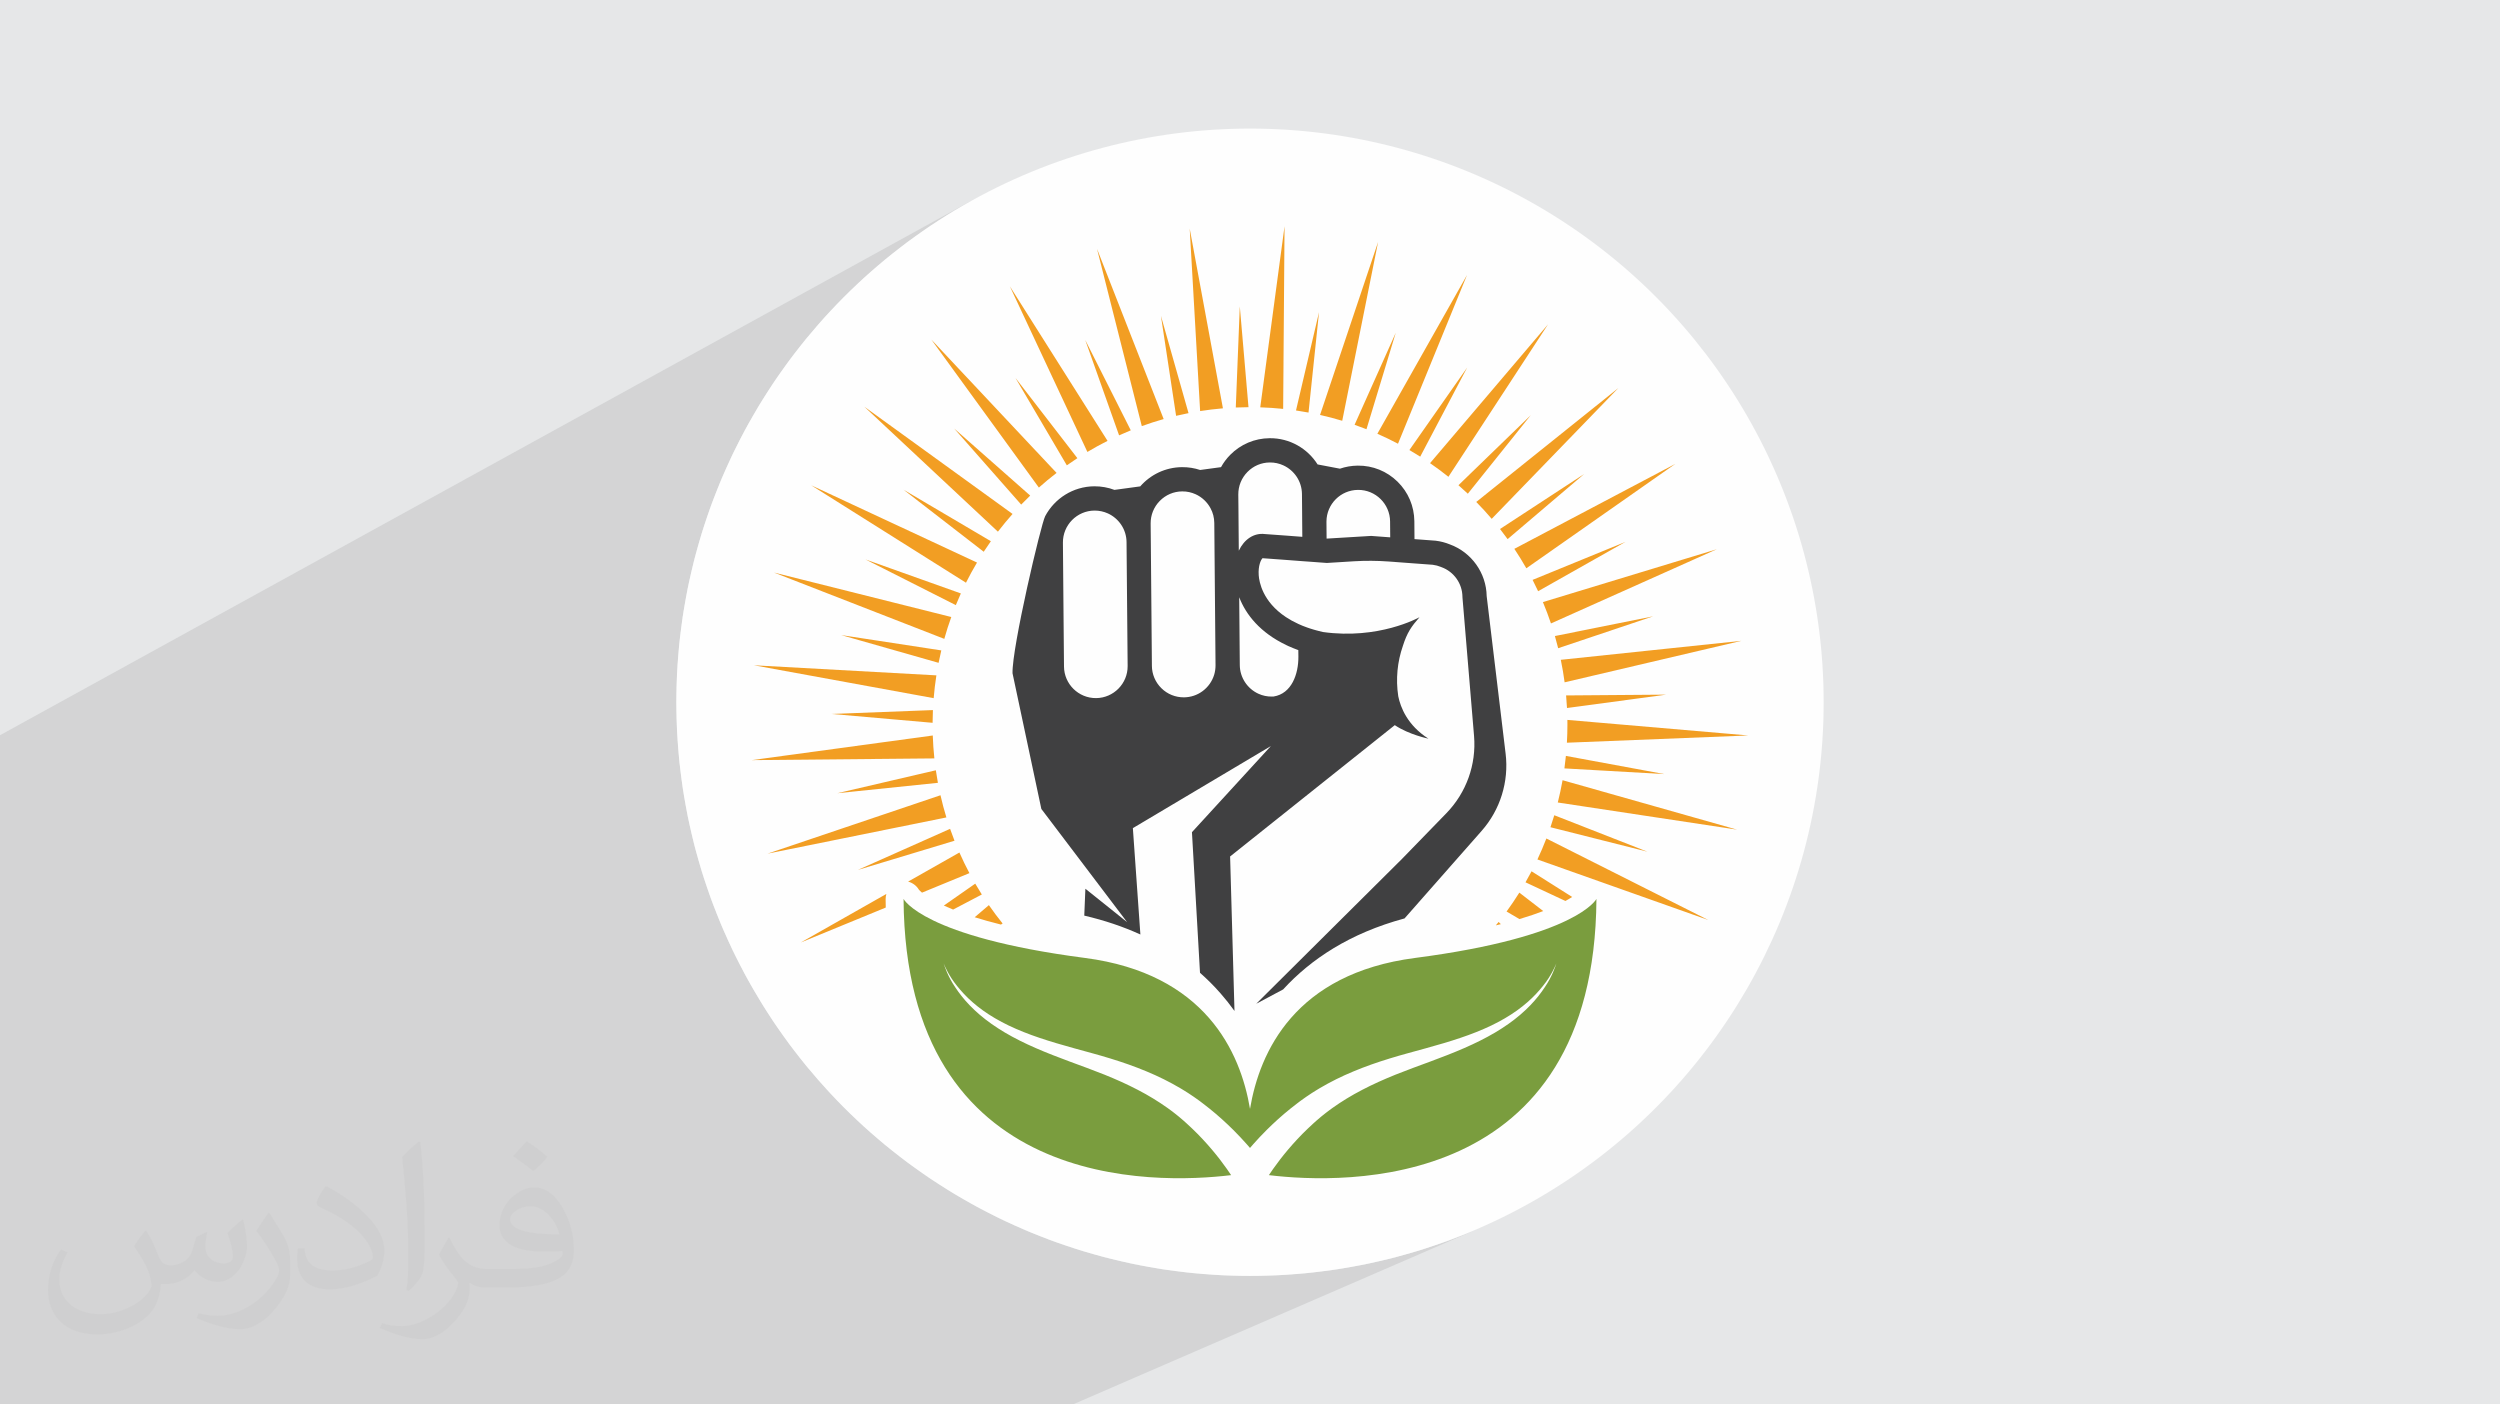
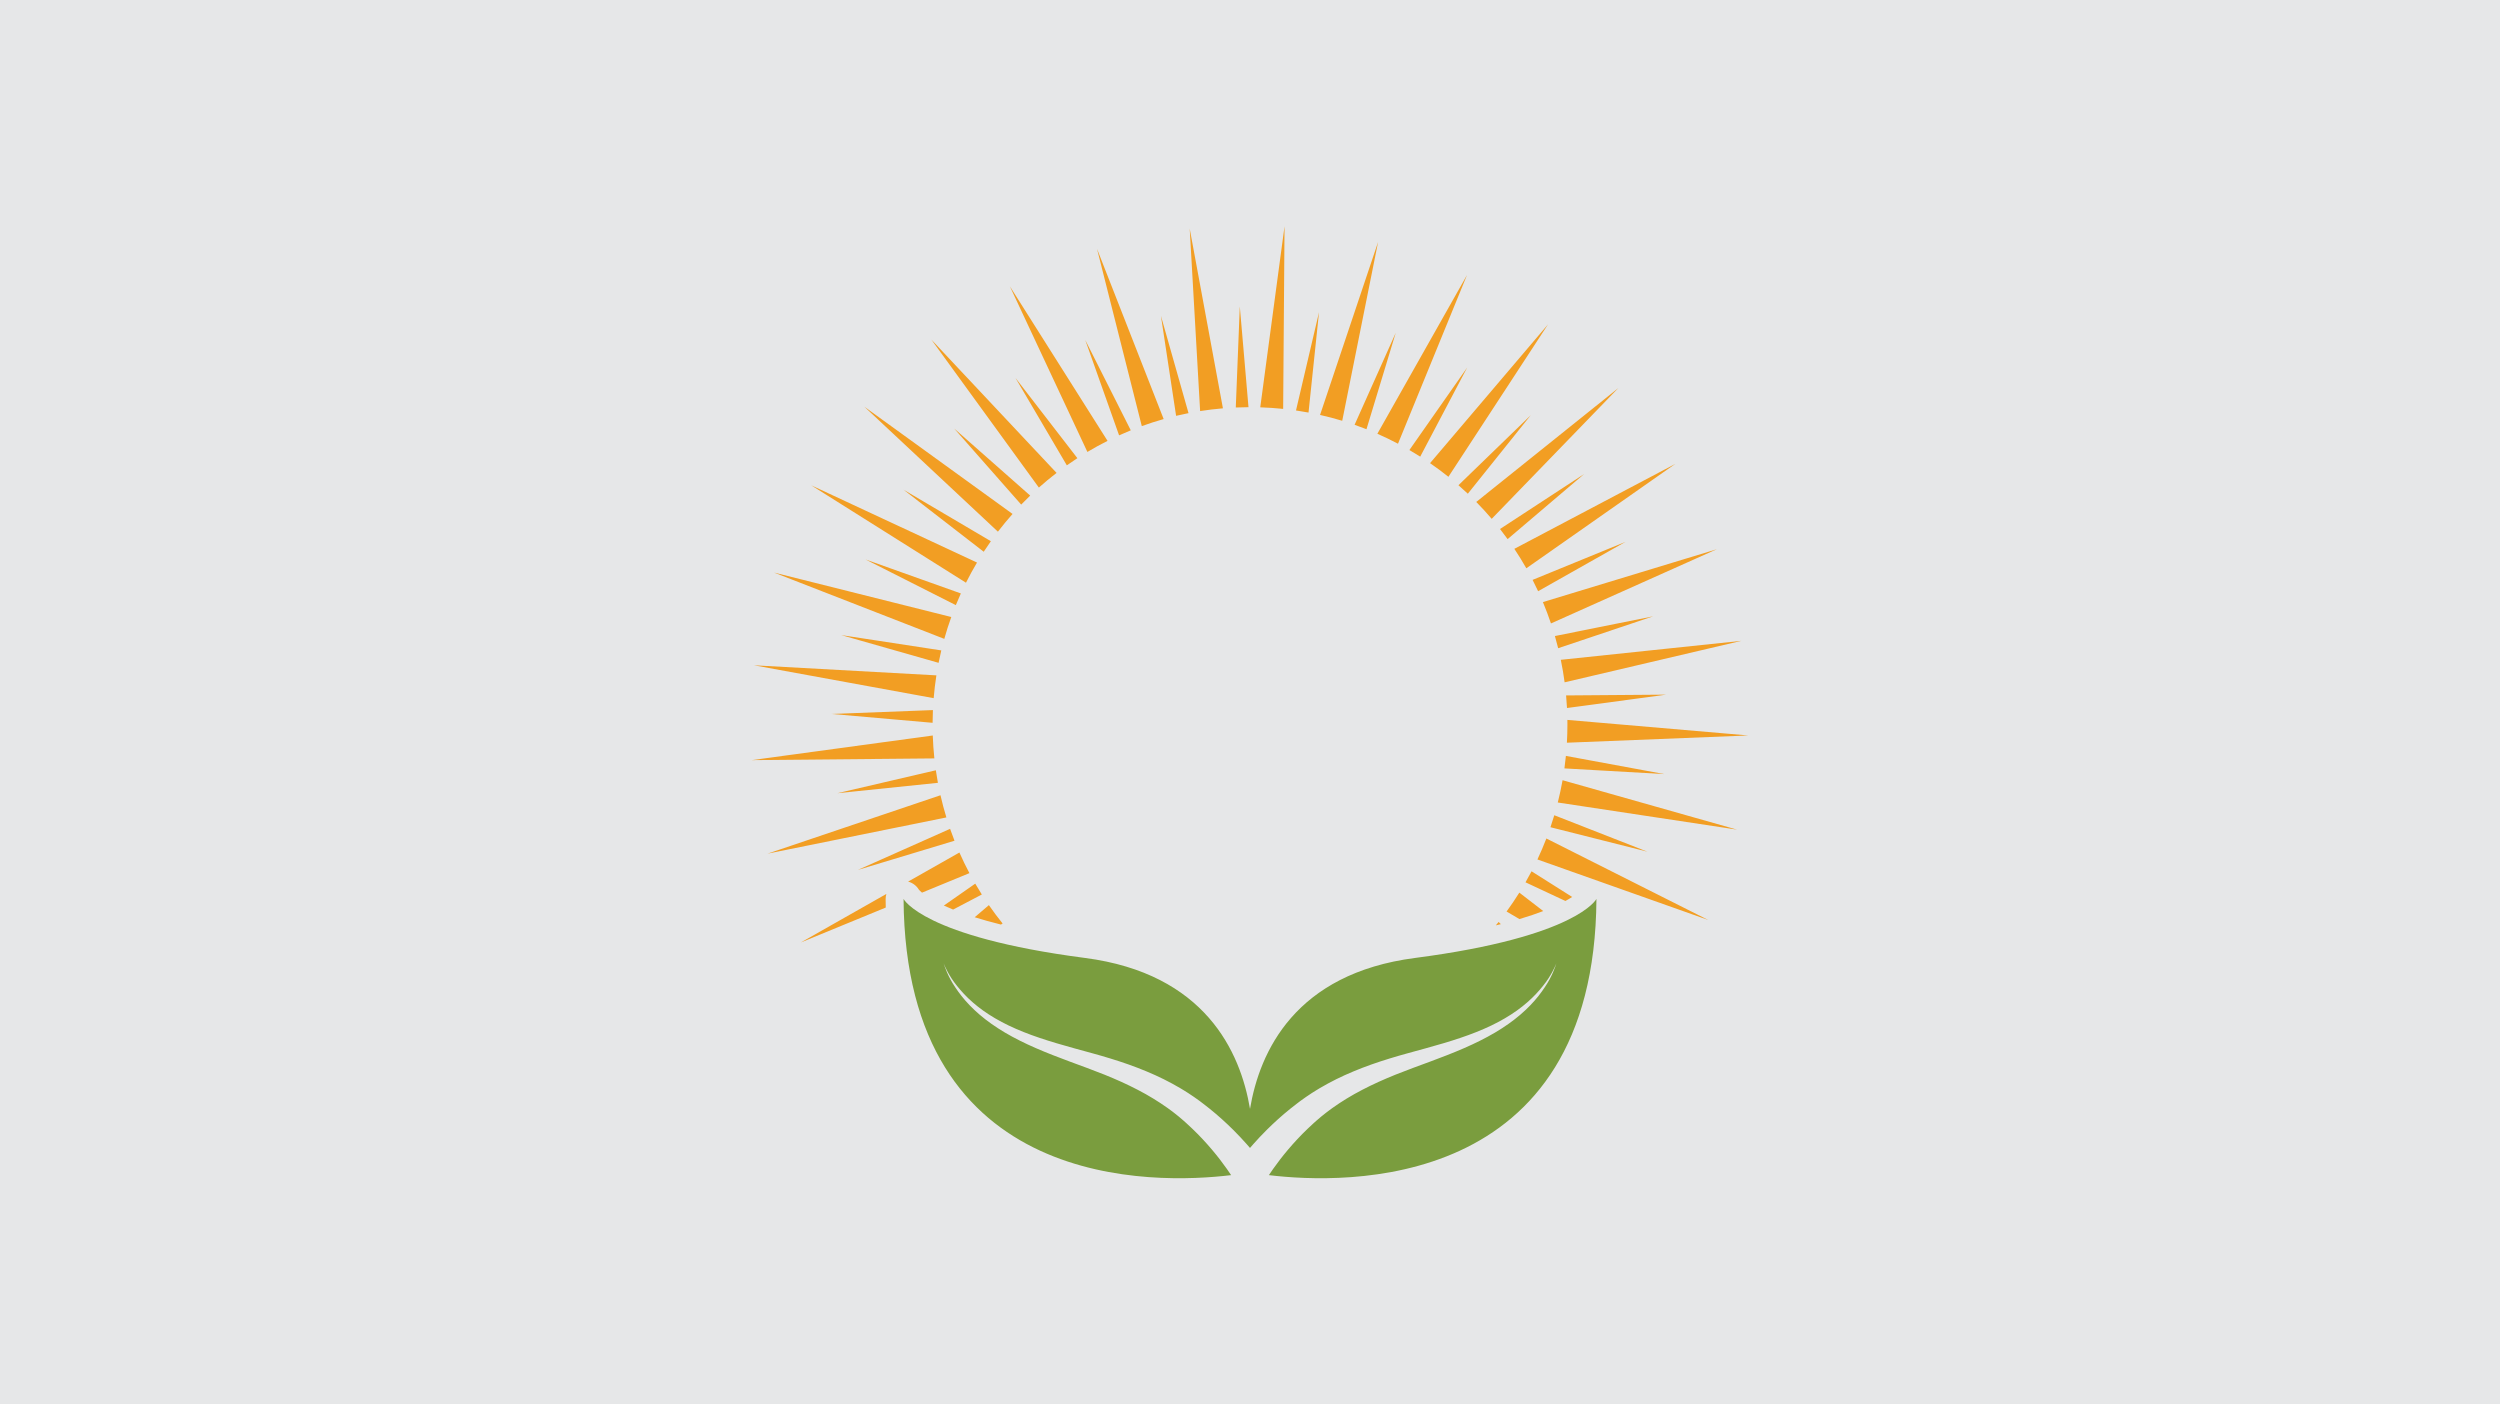
<svg xmlns="http://www.w3.org/2000/svg" xml:space="preserve" width="94.192mm" height="52.917mm" version="1.1" style="shape-rendering:geometricPrecision; text-rendering:geometricPrecision; image-rendering:optimizeQuality; fill-rule:evenodd; clip-rule:evenodd" viewBox="0 0 9419.16 5291.66">
  <defs>
    <style type="text/css">
   
    .fil2 {fill:#FEFEFE}
    .fil0 {fill:#E6E7E8}
    .fil4 {fill:#404041;fill-rule:nonzero}
    .fil5 {fill:#7A9D3E;fill-rule:nonzero}
    .fil6 {fill:#F29E23;fill-rule:nonzero}
    .fil3 {fill:#373435;fill-opacity:0.031}
    .fil1 {fill:#373435;fill-opacity:0.102}
   
  </style>
  </defs>
  <g id="Layer_x0020_1">
    <polygon class="fil0" points="-0,0 9419.16,0 9419.16,5291.66 -0,5291.66 " />
-     <polygon class="fil1" points="4041.67,5291.66 -0,5291.66 -0,2770.06 3679.35,745.33 3588.83,797.38 3501.14,853.6 3416.4,913.85 3334.75,978.02 3256.33,1045.95 3181.27,1117.52 3109.7,1192.58 3041.77,1271 2977.6,1352.65 2917.35,1437.39 2861.13,1525.08 2809.08,1615.6 2761.35,1708.79 2718.07,1804.53 2679.37,1902.68 2645.39,2003.11 2616.27,2105.67 2592.13,2210.24 2573.12,2316.68 2559.38,2424.84 2551.03,2534.61 2548.22,2645.83 2551.03,2757.05 2559.38,2866.82 2573.12,2974.98 2592.13,3081.42 2616.27,3185.99 2645.39,3288.55 2679.37,3388.98 2718.07,3487.13 2761.35,3582.87 2809.08,3676.06 2861.13,3766.58 2917.35,3854.27 2977.6,3939.01 3041.77,4020.66 3109.7,4099.08 3181.27,4174.14 3256.33,4245.71 3334.75,4313.64 3416.4,4377.81 3501.14,4438.06 3588.83,4494.28 3679.35,4546.33 3772.54,4594.06 3868.28,4637.34 3966.43,4676.04 4066.86,4710.02 4169.42,4739.14 4273.99,4763.28 4380.43,4782.29 4488.59,4796.03 4598.36,4804.38 4709.58,4807.19 4820.8,4804.38 4930.57,4796.03 5038.73,4782.29 5145.17,4763.28 5249.74,4739.14 5352.3,4710.02 5452.73,4676.04 5550.88,4637.34 " />
-     <circle class="fil2" cx="4709.58" cy="2645.83" r="2161.36" />
-     <path class="fil3" d="M550.85 4636.82c17.98,27.25 29.64,53.44 41.02,82.55 8.46,16.94 12.95,48.16 52.65,48.16 11.63,0 28.32,-3.43 43.13,-11.63 16.66,-8.74 29.36,-21.97 35.99,-42.06l15.87 -53.44 38.63 -19.05 2.64 2.64c-5.28,20.12 -6.6,39.42 -6.6,54.51 0,44.7 38.63,61.65 69.32,61.65 17.98,0 34.14,-8.74 34.14,-25.15 0,-21.16 -8.99,-57.15 -20.65,-89.43 17.98,-17.98 35.99,-35.99 56.62,-50.55l3.17 1.6c8.99,38.1 14.02,75.67 14.02,100.81 0,24.61 -10.85,51.87 -19.84,69.6 -18.52,34.92 -51.33,62.71 -91.01,62.71 -30.15,0 -63.75,-15.09 -86.79,-43.13l-1.32 0c-21.69,27 -55.3,51.33 -109.02,51.33l-16.66 0c-2.64,35.46 -10.31,60.58 -21.97,83.08 -32,62.43 -127,106.63 -216.43,106.63 -124.36,0 -186.79,-71.7 -186.79,-167.21 0,-59 19.3,-113.77 48.95,-152.65l24.33 10.06c-18.52,35.46 -30.96,68.78 -30.96,101.6 0,89.43 72.77,132.03 156.64,132.03 77.8,0 174.09,-49.48 191.57,-106.88 -6.6,-62.71 -30.15,-92.07 -66.14,-149.22 10.85,-19.05 24.87,-38.1 42.34,-58.47l3.17 0 0 0 0 0 -0.02 -0.09zm1434.31 -336.55c26.19,16.41 51.87,35.71 76.99,57.94 -14.02,19.84 -31.5,37.85 -53.19,53.72 -25.15,-20.37 -50.27,-37.85 -75.95,-56.36 17.45,-19.58 34.67,-38.35 52.12,-55.3l0 0 0 0 0 0 0 0 0 0 0.03 0zm13.49 244.48c-42.34,0 -76.99,27.79 -76.99,48.41 0,44.2 84.66,57.94 186,57.4 -12.7,-51.87 -57.15,-105.84 -109.02,-105.84l0.01 0.03zm-95 236.55c55.04,0 103.2,-1.6 139.95,-10.85 41.02,-10.31 75.67,-30.96 75.67,-45.24 0,-3.71 0,-8.2 -1.32,-11.91 -23.01,2.11 -49.48,2.11 -72.49,2.11 -74.6,0 -131.75,-16.94 -154.25,-58.75 -5.56,-11.63 -9.52,-24.61 -9.52,-39.42 0,-40.49 17.45,-79.91 48.16,-107.16 25.65,-22.48 53.97,-36.5 82.8,-36.5 52.12,0 93.65,41.81 122.76,107.7 15.87,35.99 26.72,77.52 26.72,129.92 0,34.92 -9.52,64.29 -31.22,85.98 -40.49,39.17 -115.09,53.97 -229.39,53.97l-51.87 0 0 0 -13.49 0c-28.32,0 -48.69,-5.03 -64.82,-17.45l-2.64 0c0.79,6.6 1.32,12.95 1.32,19.05 0,25.65 -8.46,58.47 -25.65,84.66 -50.8,75.41 -105.84,108.2 -153.47,108.2 -48.16,0 -107.16,-18.52 -160.35,-42.6l9.52 -18.52c17.2,7.14 41.02,11.91 73.81,11.91 85.98,0 198.96,-82.55 212.98,-163.25 -3.17,-6.6 -8.99,-15.34 -17.2,-24.61 -25.15,-29.9 -41.02,-54.76 -55.83,-80.95 12.7,-25.15 24.33,-45.24 35.18,-63.5l4.5 -0.53c36.78,74.88 70.1,117.73 144.45,117.73l11.63 0 0 0 53.97 0 0 0 0 0 0 0 0 0 0 0 0.09 0.01zm-372.54 79.12c6.35,-34.39 6.88,-73.02 6.88,-109.02l0 -53.44c0,-99.75 -12.7,-244.73 -23.01,-339.19 17.98,-19.3 43.13,-42.06 62.97,-57.4l5.82 1.6c13.49,118.8 16.66,256.39 16.66,383.64 0,33.35 -1.32,65.89 -4.5,89.69 -1.85,30.15 -19.3,52.91 -56.62,87.83l-8.2 -3.71zm-383.38 -157.43c1.85,46.84 24.87,83.62 105.31,83.62 50.01,0 92.33,-12.95 139.17,-35.18 8.46,-3.71 12.95,-8.74 12.95,-12.95 0,-29.36 -22.48,-68.25 -60.32,-103.71 -36.78,-33.35 -85.47,-62.71 -130.96,-82.3 -15.62,-6.6 -20.65,-13.49 -20.65,-20.12 0,-13.49 17.98,-41.81 32.82,-62.18l5.03 -0.53c52.12,27.25 110.34,67.74 153.47,112.7 39.17,41.53 63.5,83.62 63.5,129.39 0,33.86 -10.31,65.61 -27,95.25 -57.15,28.83 -118.01,50.8 -178.33,50.8 -73.28,0 -123.29,-34.39 -123.29,-115.09 0,-8.74 0,-22.22 3.17,-39.7l25.15 0 0 0 0 0 0 0 0 0 0 0 -0.02 0zm-132.57 -133.1l45.52 73.56c16.66,27.25 32.28,56.9 32.28,103.71l0 59.79c0,48.41 -30.96,100.28 -80.95,151.61 -39.17,34.67 -73.81,49.48 -105.84,49.48 -47.62,0 -102.13,-14.81 -165.1,-41.81l7.14 -18.52c19.84,5.28 42.85,9.78 71.17,9.78 90.5,-0.53 183.08,-66.67 225.42,-147.37 5.03,-9.27 6.88,-17.98 6.88,-24.08 0,-9.27 -5.03,-19.58 -8.99,-28.83 -23.01,-43.38 -48.69,-83.08 -76.99,-119.86 14.81,-23.29 29.64,-45.77 45.77,-68l3.71 0.53 0 0 0 0 0 0 0 0 0 0 -0.02 0.01z" />
    <g id="_2274815520224">
-       <path class="fil4" d="M5230.5 2023.96l-64.47 -4.8 -51.36 3.09 -116.49 7.05 -0.55 -62.64c-0.05,-0.86 0,-1.6 0.05,-2.35 0.62,-65.1 53.39,-118.13 118.81,-118.56 66.07,-0.64 120.34,52.72 120.89,118.77l0.49 59.98 -7.37 -0.54zm-388.24 -6.29l-76.79 -5.55c-40.76,-5.02 -77.66,19.42 -98.09,62.74l-0.66 -77.26 -0.78 -94.76 -0.44 -39.59c-0.16,-32.12 12.03,-62.21 34.44,-85.05 22.41,-22.84 52.35,-35.64 84.42,-35.75 17.96,-0.21 35.1,3.63 50.48,10.67 41.19,18.68 70.03,59.97 70.52,108l0.6 71.07 0.23 35.21 0.49 55.17 -64.42 -4.9zm3.52 412.55c2.63,1.28 5.43,2.67 8.22,3.95 6.49,2.88 13.18,5.76 20.16,8.54 5.71,2.34 11.54,4.58 17.47,6.72l0.28 24.33c0.49,66.06 -25.43,139.58 -93.43,150.47 -2.09,0.21 -4.34,0.21 -6.54,0.21 -17.62,0.21 -34.6,-3.31 -50.48,-10.56 -42.4,-19.32 -70.08,-61.79 -70.35,-108.21l-2.2 -255.48c25.27,65.95 79.37,133.5 176.87,180.03zm-205.21 186.64c0,0 0,0 0.06,0 0.61,0.32 1.21,0.75 1.8,1.07 -0.59,-0.32 -1.26,-0.64 -1.86,-1.07zm-65.91 -74.91c-7.58,25.18 -23.23,46.96 -44.04,62.21 -19.56,14.41 -43.72,22.95 -69.8,23.16 -32.03,0.21 -62.25,-11.84 -85.03,-34.36 -22.8,-22.41 -35.55,-52.4 -35.87,-84.3 0,-0.11 0.05,-0.11 0.05,-0.11l-4.06 -466.77 0 -0.42 -0.44 -44.29 -0.22 -24.76c-0.22,-32.01 11.98,-62.21 34.39,-85.05 22.46,-22.84 52.5,-35.64 84.46,-35.86 18.02,-0.21 35.15,3.74 50.53,10.68 24.17,10.99 44,29.77 56.41,53.14 8.85,16.33 13.84,35.11 14,55.07l4.68 536.12c0.05,12.38 -1.71,24.23 -5.06,35.54zm-444.99 88.25c-66.09,0.54 -120.34,-52.82 -120.88,-118.88l-1.88 -208.19 -2.2 -258.57c-0.6,-66.16 52.73,-120.38 118.86,-120.91 18.01,-0.11 35.1,3.74 50.48,10.67 41.13,18.78 70.02,60.08 70.4,108.21l0.07 10.78 3.13 354.93 0.93 101.06c0.49,66.05 -52.79,120.37 -118.91,120.9zm1542.98 209.27l-19.45 -161.99 -51.89 -431.45c-1.38,-86.86 -56.85,-164.98 -138.53,-194.86 -17.24,-7.04 -35.31,-11.74 -53.71,-13.98l-79.75 -5.97 -0.49 -67.44c-0.61,-56.46 -22.91,-109.28 -63.17,-148.87 -40.26,-39.59 -93.53,-61.15 -149.93,-60.61 -23.52,0.21 -46.14,4.27 -67.28,11.52l-84.21 -16.01c-37.73,-59.86 -104.79,-99.56 -180.65,-98.81 -56.41,0.42 -109.29,22.83 -148.89,63.07 -13.63,13.87 -25.1,29.34 -34.28,45.99l-78.65 10.67c-21.47,-7.15 -44.54,-10.88 -68.38,-10.67 -62.78,0.53 -118.97,28.49 -157.36,72.46l-97.17 13.23c-23.6,-8.97 -49.31,-13.66 -76.06,-13.55 -80.25,0.74 -149.77,46.31 -184.98,112.69 -15.55,29.34 -125.39,494.72 -122.97,591.72l108.58 511.16 323.11 426.54 -157.18 -125.82 -4.18 101.27c75.75,17.61 146.27,41.41 211.4,71.08l-28.33 -400.71 520.02 -309.26 -297.41 324.52 30.36 529.81c27.45,24.17 53.33,50.05 77.5,77.67 18.57,21.2 36.03,43.17 52.4,66.07l-16.48 -582.1 620.43 -494.72c54.04,36.28 126.7,50.9 126.7,50.9 -78.92,-50.37 -105.01,-117.6 -113.53,-159.43l-0.22 -1.6c-9.6,-63.39 -3.46,-128.17 17.69,-188.78 15.7,-49.41 31.42,-72.25 62.56,-107.78 -4.56,2.56 -154.83,85.26 -364.04,55.81l-15.1 -3.74c-2.7,-0.64 -5.44,-1.28 -8.19,-2.13l-2.36 -0.64c-3.24,-0.85 -6.43,-1.71 -9.61,-2.67l-1.26 -0.42c-3.69,-1.07 -7.41,-2.25 -11.05,-3.42l-0.05 0c-3.63,-1.28 -7.19,-2.35 -10.71,-3.63 -0.06,0 -0.06,0 -0.06,0 -5.54,-2.02 -10.92,-4.05 -16.2,-6.08 -0.54,-0.21 -0.93,-0.32 -1.42,-0.53 -5.56,-2.35 -11.09,-4.7 -16.31,-7.05 -17.7,-8.11 -33.23,-16.75 -47.02,-25.93 -87.72,-57.95 -100.74,-132.54 -102.49,-157.51 -2.58,-35.96 8.31,-58.9 14.45,-64.35l86.12 6.3 64.54 4.91 26.97 1.92 64.53 4.8 103.25 -6.4c42.95,-2.56 86.01,-2.24 129.08,0.85l7.3 0.54 16.31 1.17 3.35 0.32 64.49 4.8 7.3 0.54 67.94 5.01c10.44,1.28 20.87,4.06 30.82,8.11l1.97 0.85c46.85,16.87 78.65,61.68 79.14,111.41l0.07 2.46 16.7 199.66 26.95 322.49c9.07,107.46 -28.99,213.53 -104.18,291.01l-167.25 172.13 -549.24 545.85 101.39 -54.05 0.05 -0.06c103.54,-112.97 250.08,-211.4 457.36,-267.43l290.39 -329.75c70.29,-79.71 103.19,-185.57 90.45,-291.11z" />
      <path class="fil5" d="M5331.36 3609.24c-451.76,58.85 -585.53,352.72 -621.75,568.73 -36.26,-216.01 -170.05,-509.88 -621.79,-568.73 -611.66,-79.65 -683.49,-222.33 -683.49,-222.33 6.96,1106.81 951.94,1074.83 1234.09,1040.6 -4.98,-7.5 -10.29,-15.39 -16.07,-23.55 -15.74,-22.29 -34.37,-46.83 -56.16,-72.59 -21.81,-25.69 -46.56,-52.68 -74.66,-79.44 -7.05,-6.68 -14.15,-13.5 -21.59,-20.1 -3.54,-3.17 -7.1,-6.37 -10.68,-9.57 -3.99,-3.45 -8.05,-6.87 -12.11,-10.35 -2.03,-1.71 -4.07,-3.44 -6.11,-5.19 -1.92,-1.52 -3.82,-3.03 -5.75,-4.59 -3.85,-3.05 -7.7,-6.16 -11.6,-9.25 -3.93,-3.11 -8.19,-6.17 -12.32,-9.31 -4.21,-3.05 -8.28,-6.33 -12.65,-9.25 -34.29,-24.35 -71.75,-47.35 -111.76,-68.05 -19.88,-10.5 -40.53,-20.26 -61.37,-29.88 -20.97,-9.4 -42.25,-18.6 -63.84,-27.25 -21.6,-8.7 -43.29,-17.01 -65.29,-25.14 -22.1,-8.15 -44.11,-16.28 -65.95,-24.34 -43.82,-16.25 -87.04,-32.88 -128.25,-50.89 -41.23,-17.91 -80.34,-37.39 -116.01,-58.4 -35.65,-21.07 -67.74,-43.81 -95.18,-67.29 -27.38,-23.52 -50.27,-47.52 -68.29,-70.48 -4.48,-5.79 -8.92,-11.27 -12.77,-16.89 -3.96,-5.53 -7.81,-10.84 -11.16,-16.17 -3.41,-5.23 -6.85,-10.3 -9.75,-15.22 -2.99,-4.96 -5.67,-9.75 -8.15,-14.33 -9.92,-18.35 -16.12,-33.5 -19.98,-43.9 -1.93,-5.2 -3.31,-9.23 -4.17,-11.95 -0.79,-2.37 -1.24,-3.75 -1.3,-4.06 0.11,0.28 0.68,1.61 1.64,3.93 1.12,2.64 2.8,6.54 5.18,11.53 4.71,9.98 12.12,24.45 23.37,41.6 2.87,4.27 5.93,8.75 9.2,13.33 3.34,4.64 7.06,9.18 10.84,14.11 3.72,4.92 7.93,9.78 12.27,14.84 4.2,5.13 8.99,10.13 13.8,15.32 19.42,20.8 43.53,42.08 71.81,62.43 28.29,20.29 60.9,39.39 96.82,56.69 36.01,17.21 75.21,32.74 116.66,46.65 41.39,14.01 84.95,26.66 129.65,38.98 22.45,6.16 45.04,12.36 67.77,18.6 22.79,6.26 45.93,12.91 68.86,19.97 23.01,6.99 45.91,14.63 68.66,22.55 22.7,8.24 45.32,16.59 67.46,26 44.42,18.32 87.3,39.7 127.44,63.36 5.1,2.83 9.96,6.02 14.91,9.05 4.93,3.11 9.79,6 14.72,9.23 4.92,3.28 9.8,6.54 14.66,9.82 2.44,1.62 4.89,3.28 7.3,4.89 2.18,1.54 4.37,3.09 6.55,4.64 4.33,3.1 8.63,6.18 12.95,9.23l1.61 1.17 0.37 0.28 1.08 0.79 0.83 0.62 3.27 2.52c2.16,1.65 4.33,3.31 6.51,4.93 8.73,6.5 17.1,13.24 25.44,19.86 33.16,26.58 62.87,53.82 89.28,80.02 18.74,18.64 35.71,36.81 50.97,54.06 4.19,4.76 8.3,9.44 12.23,14.03 3.91,-4.59 7.98,-9.27 12.19,-14.03 15.24,-17.25 32.22,-35.42 50.96,-54.06 26.41,-26.2 56.12,-53.44 89.29,-80.02 8.32,-6.62 16.69,-13.36 25.44,-19.86 2.17,-1.62 4.34,-3.28 6.51,-4.93l3.28 -2.52 0.82 -0.62 1.07 -0.79 0.37 -0.28 1.62 -1.17c4.3,-3.05 8.61,-6.13 12.96,-9.23 2.16,-1.55 4.36,-3.1 6.53,-4.64 2.44,-1.61 4.85,-3.27 7.31,-4.89 4.85,-3.28 9.74,-6.54 14.65,-9.82 4.93,-3.23 9.8,-6.12 14.75,-9.23 4.93,-3.03 9.78,-6.22 14.87,-9.05 40.15,-23.66 83.01,-45.04 127.44,-63.36 22.14,-9.41 44.77,-17.76 67.46,-26 22.76,-7.92 45.67,-15.56 68.67,-22.55 22.93,-7.06 46.07,-13.71 68.87,-19.97 22.71,-6.24 45.31,-12.44 67.76,-18.6 44.69,-12.32 88.25,-24.97 129.65,-38.98 41.45,-13.91 80.67,-29.44 116.67,-46.65 35.92,-17.3 68.55,-36.4 96.83,-56.69 28.26,-20.35 52.36,-41.63 71.77,-62.43 4.84,-5.19 9.62,-10.19 13.82,-15.32 4.35,-5.06 8.54,-9.92 12.27,-14.84 3.82,-4.93 7.5,-9.47 10.85,-14.11 3.26,-4.58 6.33,-9.06 9.19,-13.33 11.25,-17.15 18.69,-31.62 23.38,-41.6 2.38,-4.99 4.06,-8.89 5.16,-11.53 0.96,-2.32 1.55,-3.65 1.66,-3.93 -0.08,0.31 -0.53,1.69 -1.28,4.06 -0.9,2.72 -2.28,6.75 -4.2,11.95 -3.86,10.4 -10.02,25.55 -19.94,43.9 -2.51,4.58 -5.2,9.37 -8.2,14.33 -2.89,4.92 -6.34,9.99 -9.74,15.22 -3.34,5.33 -7.2,10.64 -11.16,16.17 -3.85,5.62 -8.3,11.1 -12.78,16.89 -18,22.96 -40.9,46.96 -68.27,70.48 -27.45,23.48 -59.54,46.22 -95.18,67.29 -35.67,21.01 -74.8,40.49 -116.01,58.4 -41.18,18.01 -84.43,34.64 -128.24,50.89 -21.85,8.06 -43.87,16.19 -65.97,24.34 -22,8.13 -43.7,16.44 -65.3,25.14 -21.58,8.65 -42.86,17.85 -63.83,27.25 -20.83,9.62 -41.49,19.38 -61.36,29.88 -40.02,20.7 -77.48,43.7 -111.78,68.05 -4.34,2.92 -8.44,6.2 -12.63,9.25 -4.13,3.14 -8.41,6.2 -12.32,9.31 -3.91,3.09 -7.76,6.2 -11.62,9.25 -1.89,1.56 -3.82,3.07 -5.75,4.59 -2.02,1.75 -4.06,3.48 -6.09,5.19 -4.07,3.48 -8.1,6.9 -12.12,10.35 -3.59,3.2 -7.13,6.4 -10.69,9.57 -7.43,6.6 -14.52,13.42 -21.58,20.1 -28.1,26.76 -52.86,53.75 -74.65,79.44 -21.8,25.76 -40.43,50.3 -56.17,72.59 -5.78,8.16 -11.08,16.05 -16.08,23.55 282.2,34.23 1227.14,66.21 1234.11,-1040.6 0,0 -71.84,142.68 -683.49,222.33z" />
      <path class="fil6" d="M3514.37 2771.06l-682.22 92.85 688.22 -6.51c-3.01,-28.5 -5.03,-57.31 -6,-86.34zm245.41 -767.91c17.59,-22.83 35.98,-45.14 55.14,-66.8l-558.49 -404.12 503.35 470.92zm-213.28 447.35l-377.12 -57.73 366.91 104.57c3.1,-15.68 6.51,-31.26 10.21,-46.84zm92.99 -255.05c12.95,-25.83 26.82,-51.22 41.55,-75.98l-624.66 -291.01 583.11 366.99zm-124.58 479.89l-381.27 14.62 380.06 33.3c0.09,-16.12 0.49,-32.02 1.21,-47.92zm13.07 -130.83l-687.66 -37.99 677.44 123.9c2.38,-28.92 5.8,-57.63 10.22,-85.91zm-373.19 444.04l378.95 -39.17c-2.9,-15.68 -5.51,-31.48 -7.78,-47.27l-371.17 86.44zm429.34 -663.87l-668.16 -167.54 641.81 249.92c7.8,-27.85 16.6,-55.38 26.35,-82.38zm937.55 -775.92c28.32,-4.48 56.96,-7.89 85.9,-10.35l-125.17 -677.09 39.27 687.44zm149.5 -394.3l-15.14 380.86c15.88,-0.75 31.84,-1.07 47.87,-1.18l-32.73 -379.68zm-757.08 682.54c21.55,-19.21 43.8,-37.67 66.71,-55.28l-471.87 -502.41 405.16 557.69zm517.07 -270.31c15.49,-3.73 31.09,-7.04 46.81,-10.14l-104.02 -366.77 57.21 376.91zm-334.24 136.06c24.74,-14.83 50.05,-28.7 75.9,-41.72l-368.06 -582.34 292.16 624.06zm119.43 -62.53c14.53,-6.62 29.22,-12.91 44.05,-18.89l-171.61 -340.52 127.56 359.41zm85.54 -34.79c27.03,-9.82 54.51,-18.68 82.4,-26.57l-251.1 -641.24 168.7 667.81zm-758.48 1390.8l-651.66 220.05 673.88 -136.49c-8.39,-27.43 -15.81,-55.28 -22.22,-83.56zm2325.79 27.32l675.71 102.34 -657.7 -186.32c-5.02,28.28 -11.04,56.34 -18.01,83.98zm-76.7 214.6l643.89 228.26 -610.2 -307.23c-10.31,26.79 -21.55,53.15 -33.69,78.97zm-2455.75 149.3c-0.05,-6.73 0.95,-13.13 2.74,-19.32l-322.51 182.91 320.25 -131.69c-0.24,-10.56 -0.41,-21.23 -0.48,-31.9zm489.24 -1963.43l193.48 329.21c13.05,-9.28 26.29,-18.25 39.72,-27l-233.2 -302.21zm1809.85 2062.45c6.42,-1.49 12.7,-3.09 18.88,-4.58l-8.59 -8.11c-3.38,4.26 -6.85,8.43 -10.29,12.69zm111.78 -162.2l150.33 70.32c9.92,-5.44 18.35,-10.45 25.45,-15.15l-153.04 -96.68c-7.31,13.98 -14.89,27.85 -22.74,41.51zm-252.66 -1496.13c11.97,10.46 23.74,21.13 35.3,32.02l237.15 -295.92 -272.45 263.9zm255.74 312.99l561.15 -393.24 -606.3 319.93c15.89,23.8 30.96,48.34 45.15,73.31zm-1903.23 -240c11.09,-11.52 22.41,-22.83 33.95,-33.93l-286.37 -252.7 252.42 286.63zm1832.68 130.09l288.44 -245.34 -317.04 207.24c9.79,12.49 19.31,25.18 28.6,38.1zm114.95 196.24l329.11 -185.89 -349.94 143.21c7.23,14.09 14.16,28.38 20.83,42.68zm482.95 389.72l-377.53 2.99c1.42,15.69 2.56,31.48 3.38,47.38l374.15 -50.37zm-383.85 277.89l376.52 21.45 -370.97 -68.51c-1.55,15.79 -3.4,31.48 -5.55,47.06zm11.16 -182.7c0.09,5.87 0.15,11.74 0.15,17.61 0,22.94 -0.67,45.78 -1.94,68.3l683.43 -27.32 -681.64 -58.59zm301.53 496.54l-350.87 -137.34c-4.52,15.15 -9.33,30.2 -14.42,45.14l365.29 92.2zm-363.4 -860l624.84 -279.59 -655.19 199.12c11.05,26.36 21.18,53.15 30.35,80.47zm27.16 93.37l357.96 -120.27 -370.28 74.38c4.4,15.16 8.51,30.42 12.32,45.89zm24.33 128.48l666.19 -156.33 -680.6 71.5c5.78,27.96 10.58,56.23 14.41,84.83zm-218.7 863.53l48.51 28.49c34.75,-10.35 64.41,-20.49 89.67,-30.2l-90.08 -69.47c-15.2,24.34 -31.24,48.03 -48.1,71.18zm-2056.09 -1198.39l-359.49 -128.17 340.54 172.24c6.03,-14.83 12.36,-29.56 18.95,-44.07zm-388.14 1041.73l364.19 -110.02c-5.81,-14.83 -11.34,-29.77 -16.59,-44.82l-347.6 154.84zm230.12 74.49c1.09,1.28 4.55,5.12 11.62,11.1l178.64 -73.53c-13.47,-25.39 -26.04,-51.33 -37.69,-77.68l-193.32 109.59c16.71,4.38 31.49,15.15 40.75,30.52zm271.12 -1313l-328.97 -194.01 302.02 233.7c8.72,-13.44 17.7,-26.67 26.95,-39.69zm1828.73 -147.91c20.17,20.49 39.59,41.72 58.24,63.6l477.12 -492.8 -535.36 429.2zm-1887.61 1438.08l-118.29 82.59c10.51,4.91 22.13,9.93 34.94,15.05l108.16 -56.77c-8.53,-13.45 -16.8,-27.11 -24.81,-40.87zm-2.07 126.56c29.02,9.18 61.84,18.46 98.93,27.64l6.21 -4.06c-18.03,-22.41 -35.26,-45.46 -51.68,-69.15l-53.46 45.57zm1431.31 -1855.33c15.06,5.34 29.99,10.78 44.76,16.65l110.37 -363.47 -155.13 346.82zm85.77 33.72c26.42,11.63 52.36,24.12 77.76,37.57l260.1 -635.8 -337.86 598.23zm198.51 110.77c23.71,16.33 46.79,33.51 69.21,51.44l375.52 -574.66 -444.73 523.22zm-77.78 -49.41c13.76,8.01 27.34,16.33 40.75,24.87l177.02 -335.83 -217.77 310.96zm-380.08 -141.18l39.64 -378.41 -86.82 370.51c15.84,2.35 31.56,4.91 47.18,7.9zm43.46 8.96c28.23,6.3 56.09,13.67 83.54,21.99l135.2 -673.9 -218.74 651.91zm-139.02 -22.83l5.21 -688.09 -91.51 682.22c29.04,0.96 57.82,2.88 86.3,5.87z" />
    </g>
  </g>
</svg>